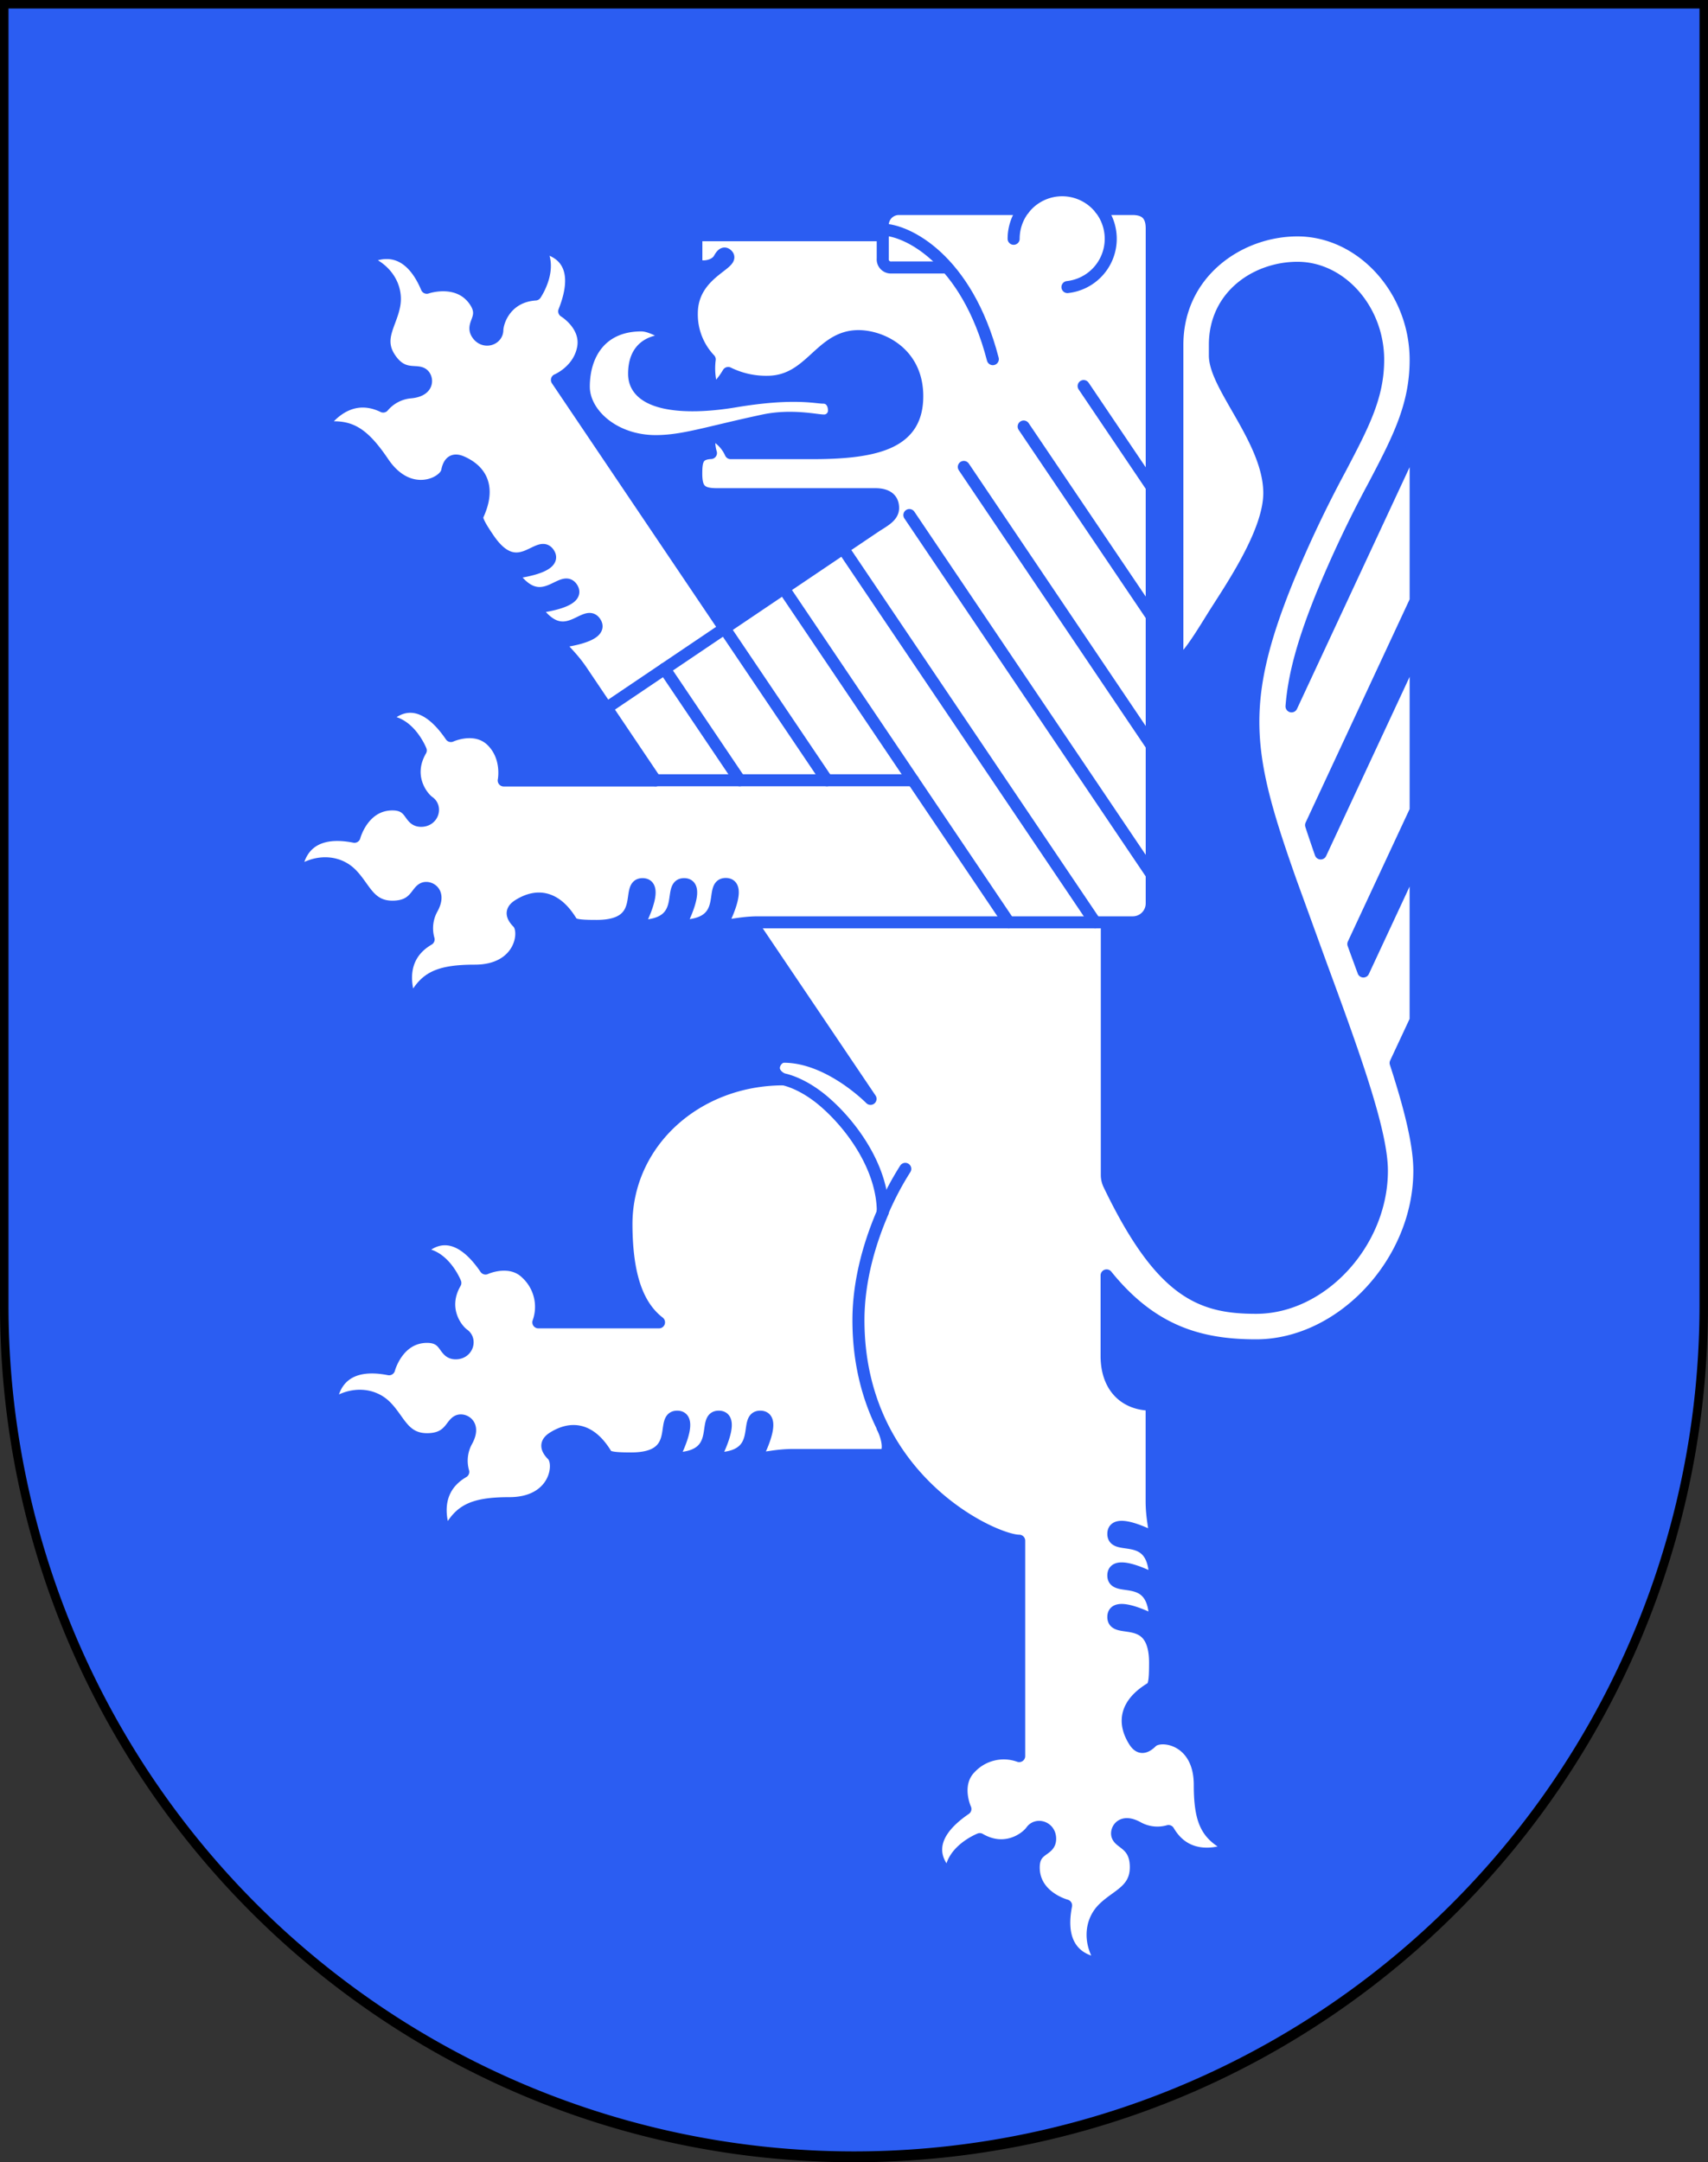
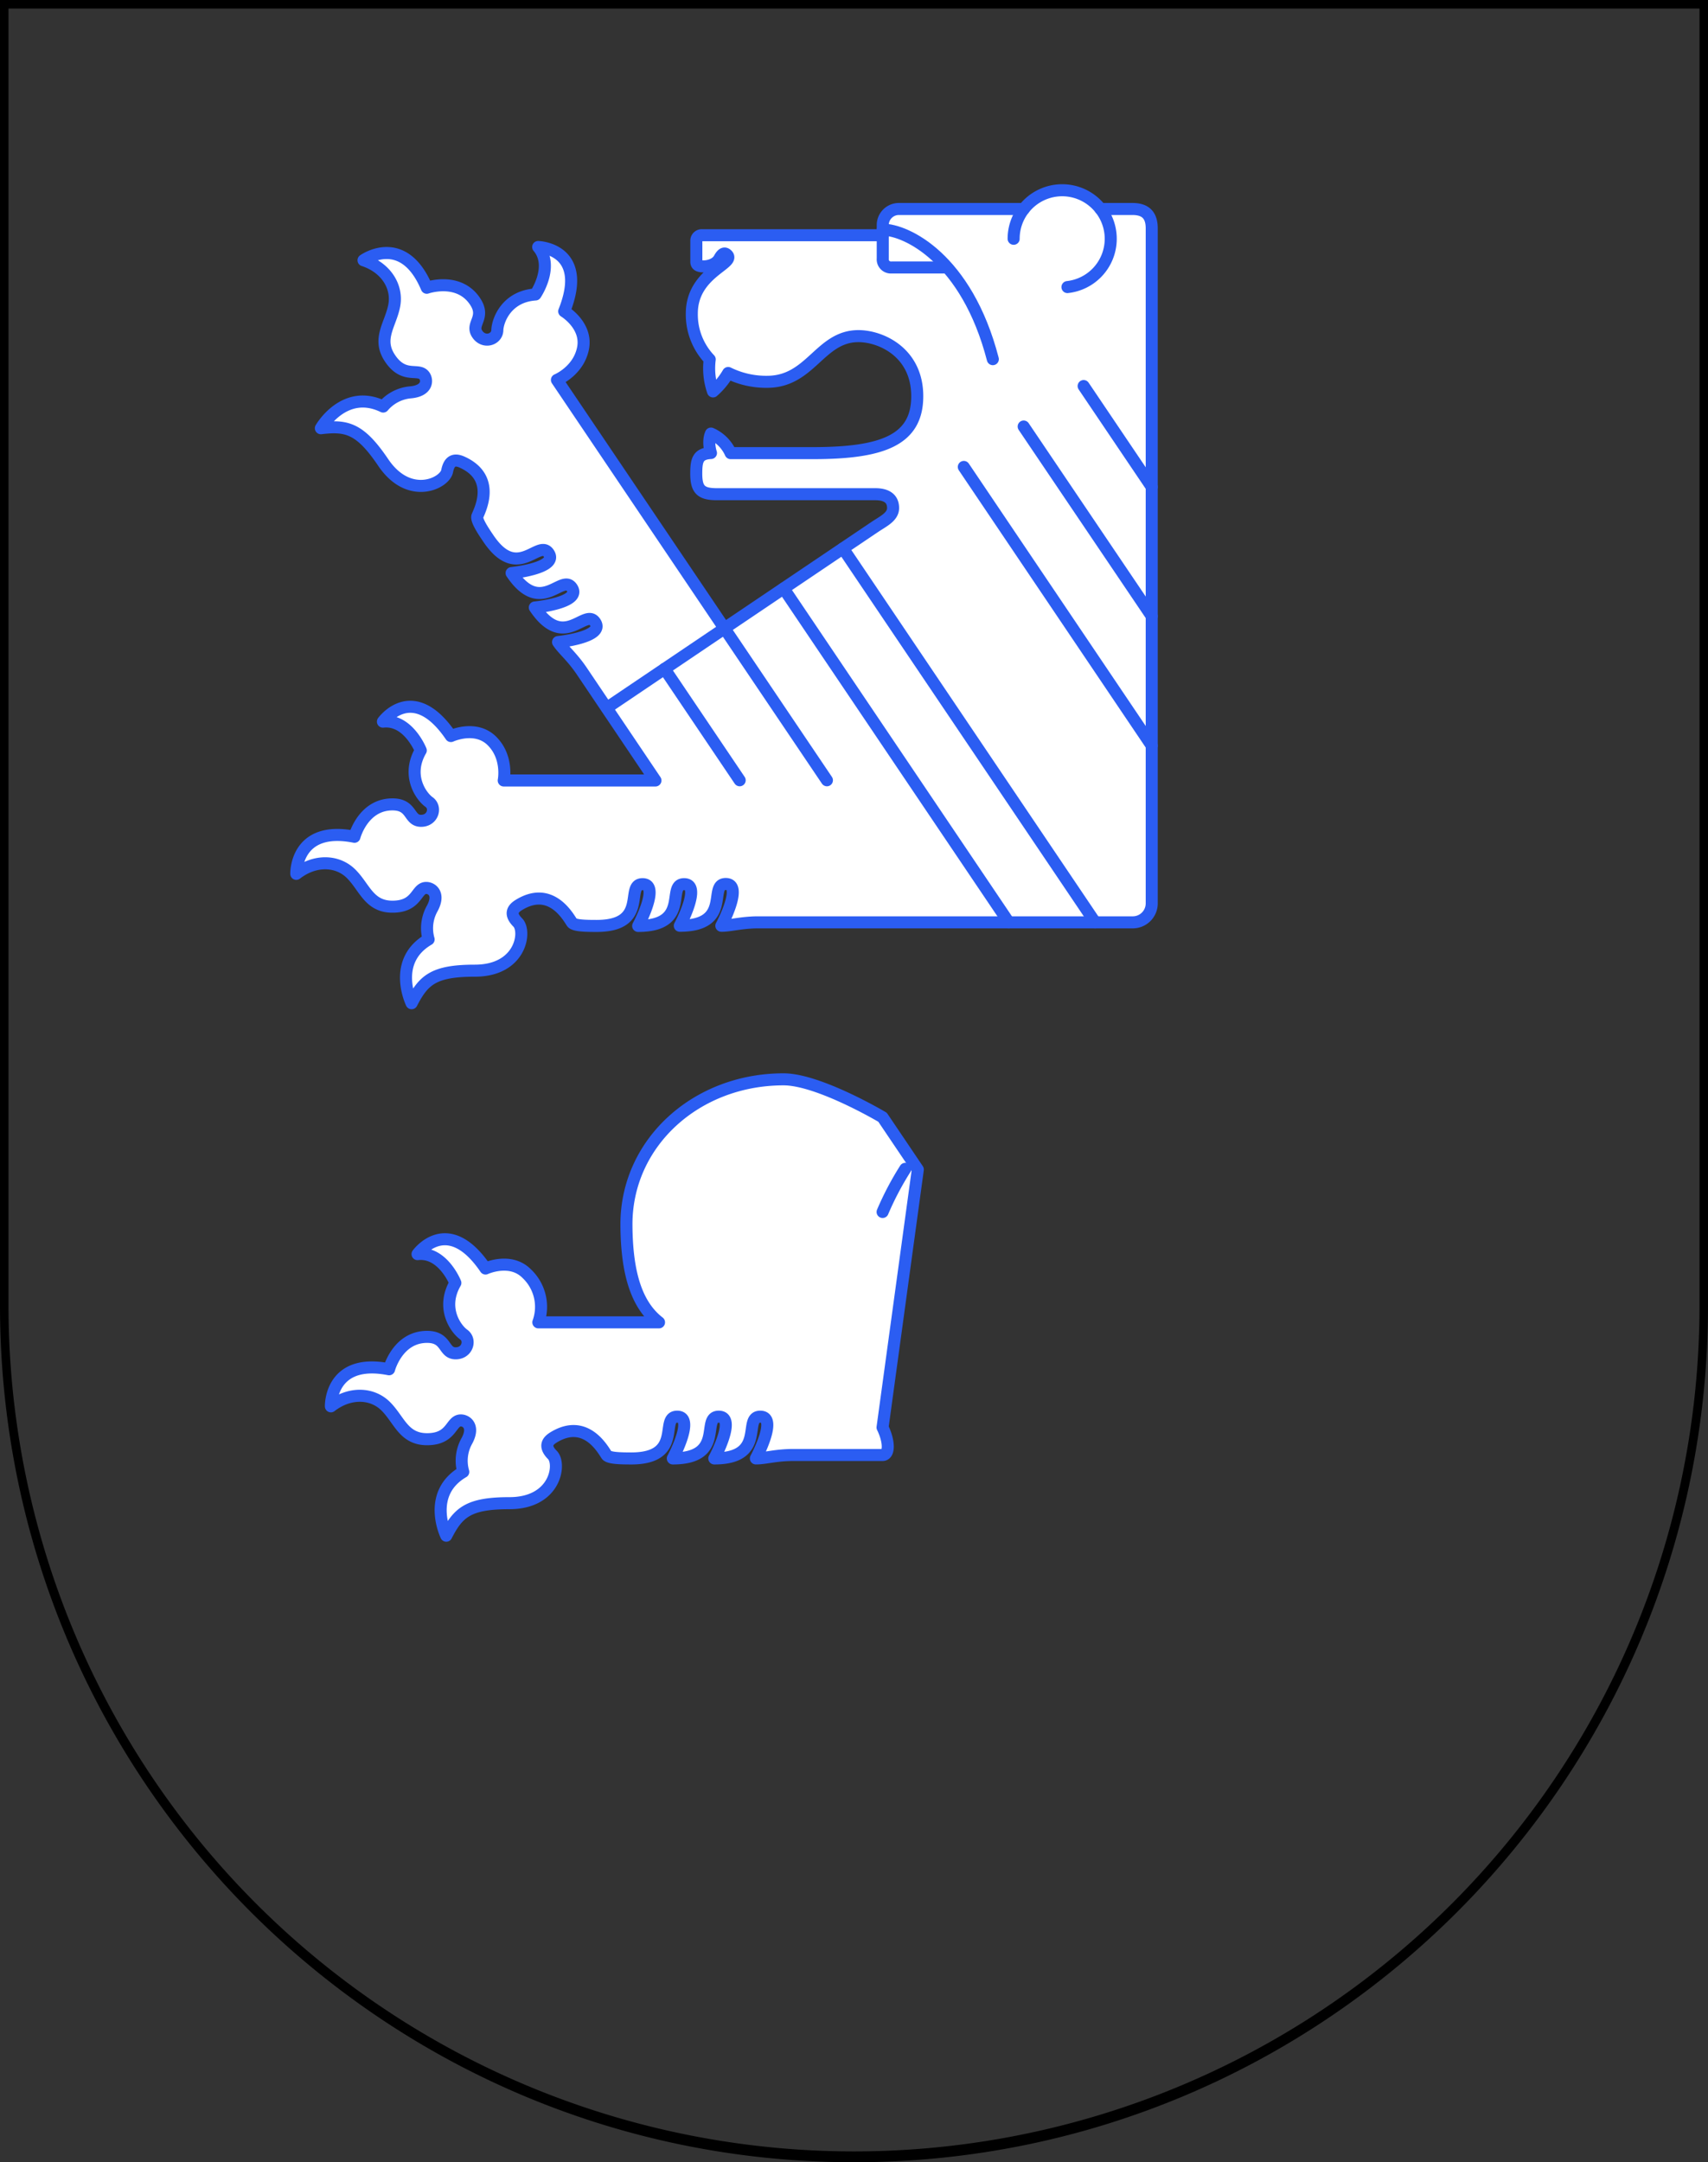
<svg xmlns="http://www.w3.org/2000/svg" viewBox="0 0 603 763">
  <rect x="0" y="0" width="603" height="763" fill="#333333" stroke="none" />
  <defs>
    <style>.cls-1{fill:#2b5df2;}.cls-2{fill:#fff;}.cls-2,.cls-3{stroke:#2b5df2;stroke-linecap:round;stroke-linejoin:round;stroke-width:4.25px;}.cls-3{fill:none;}</style>
  </defs>
  <g id="Locarno">
    <g id="layer1">
-       <path id="path2542" class="cls-1" d="M1.5,1.5V460.37c0,166.31,134.31,301.13,300,301.13s300-134.82,300-301.13V1.5Z" />
-     </g>
+       </g>
    <g id="layer2">
      <path id="path2494" class="cls-2" d="M232.66,466.62h-42.6a16.12,16.12,0,0,0-4.14-17.22c-5.79-5.8-14.51-1.77-14.51-1.77-13.47-19.76-24-5.08-24-5.08,8.94-1,13.35,10.16,13.35,10.16-5.18,8.94.22,16.28,2.93,18.21s1.33,6.63-2.81,6.63c-4.47,0-3-5.8-10.1-5.8-10.44,0-13.42,11.43-13.42,11.43-21-4.14-20.54,13.08-20.54,13.08,6.63-5.13,14.58-4.8,19.38,0s6.29,11.6,14.57,11.6c8.95,0,8.28-6.63,11.93-6.63,2,0,5,2.15,2,7.45a14.3,14.3,0,0,0-1.15,10.71c-13.25,7.73-6,22.52-6,22.52,4.2-8.17,7.73-11.48,22.3-11.48,16.34,0,18.29-13.89,15.18-17s-1.66-4.94.39-6.2c11.27-6.91,17.32,4.1,18.73,6.2.79,1.17,5.17,1.21,8.72,1.22,18.63,0,9.83-14.74,16.21-14.74s-1.55,14.74-1.55,14.74c18.63,0,9.83-14.74,16.22-14.74s-1.56,14.74-1.56,14.74c18.63,0,9.84-14.74,16.22-14.74s-1.55,14.73-1.55,14.73h.16c3.15,0,6.95-1.21,13-1.21h31.56c2.37,0,2.54-4.47,0-9.73l12.45-91-12.45-18.45s-22.52-13.38-34.94-13.38c-30.86,0-55.48,22.36-55.48,51.18C221.23,449.23,224.71,460.48,232.66,466.62Z" />
-       <path id="path2496" class="cls-2" d="M492.72,375.11,499.78,360V303.26l-18.44,39.55c-.92-2.49-1.84-5-2.78-7.56l-.77-2.13,22-47.17v-56.7l-33.53,71.91c-1.23-3.52-2.36-6.85-3.39-10l36.92-79.2v-56.7l-43.82,94c.87-11.24,4.29-23.39,10.88-39.6a407.7,407.7,0,0,1,18.1-38.14c8.62-16.42,14.84-28.28,14.84-44.51,0-24.78-19.11-45.71-41.73-45.71-20.84,0-42.4,15.12-42.4,40.41V230.52c0,7.07,6.41-3.09,12.15-12.37s20.31-29.8,20.31-44.16c0-18.32-19.21-37.53-19.21-48.57v-3.76c0-17.64,15-27.16,29.15-27.16,15.44,0,28.49,14.87,28.49,32.46,0,13-5.31,23.06-13.33,38.35a420.7,420.7,0,0,0-18.65,39.31c-18,44.35-14.46,62.41,1.22,106.72l10.35,28.49c11.17,30.37,21.73,59.06,21.73,73.3,0,25.31-21.16,48.36-44.38,48.36-19.2,0-33.42-4.87-52-43.58a7.94,7.94,0,0,1-.73-3.29V325.47l-4.15-4.14h-119l-2.27,4.21,42,62.22s-14.54-14.87-30.6-14.87c-1.77,0-3.54,2-3.54,4s2.09,3.65,3.54,4c3.46.79,9,3.2,14.77,8.31,9.87,8.69,20.17,23.46,20.17,38.53-4.25,9.83-8.61,23.49-8.61,38.12,0,56.19,47.92,77.83,56.75,77.83v76a16.14,16.14,0,0,0-17.22,4.14c-5.8,5.8-1.77,14.52-1.77,14.52-19.76,13.47-5.08,24-5.08,24-1-8.94,10.16-13.36,10.16-13.36,8.94,5.19,16.28-.21,18.22-2.92s6.62-1.33,6.62,2.81c0,4.47-5.8,3-5.8,10.1,0,10.44,11.43,13.42,11.43,13.42-4.14,21,13.08,20.53,13.08,20.53-5.13-6.62-4.8-14.57,0-19.37S401,667.17,401,658.89c0-8.94-6.62-8.28-6.62-11.92,0-2,2.15-5,7.46-2a14.3,14.3,0,0,0,10.7,1.16c7.73,13.25,22.52,6,22.52,6-8.16-4.19-11.48-7.72-11.48-22.3,0-16.34-13.89-18.28-17-15.17s-4.94,1.66-6.2-.4c-6.91-11.27,4.1-17.31,6.2-18.72,1.17-.79,1.21-5.18,1.22-8.72,0-18.63-14.74-9.84-14.74-16.22s14.74,1.55,14.74,1.55c0-18.63-14.74-9.83-14.74-16.21s14.74,1.55,14.74,1.55c0-18.63-14.74-9.83-14.74-16.22s14.73,1.56,14.73,1.56v-.16c0-3.15-1.21-6.95-1.21-13v-34c-9.38,0-15.9-6.12-15.9-17.22V450.06c15.92,19.71,32.86,24.68,52.77,24.68,30.17,0,57.64-29.37,57.64-61.61C501.11,403.77,497.78,390.66,492.72,375.11Z" />
-       <path id="path2498" class="cls-2" d="M236.79,119.25s-6.17-4.43-10.37-4.43c-14.13,0-20.31,10.15-20.31,21.63,0,9.5,10.6,19.21,25.39,19.21,9.72,0,18.36-3.09,38-7.28,9.93-2.12,18.74,0,21.17,0a3.48,3.48,0,0,0,3.75-3.76c0-1.87-1.1-4.3-3.75-4.3s-10.71-2.1-31.14,1.32c-18.83,3.16-35.66,1.22-35.66-9.71C223.88,116.47,240,121.26,236.79,119.25Z" />
      <path id="path2500" class="cls-2" d="M399.81,73.75H388.53a17.15,17.15,0,0,0-27.07,0h-44.2a5.68,5.68,0,0,0-5.61,5.6V83H247.84a1.92,1.92,0,0,0-2,2V92.4c0,1.31,1.11,1.6,2.65,1.6s4.31-.65,5.47-2.76c.74-1.35,1.65-2.42,2.76-1.32,3.14,3.15-12.48,6.24-12.48,20.7a23,23,0,0,0,6.32,16.21h0a24.85,24.85,0,0,0,1.17,11.29,25.9,25.9,0,0,0,5.35-6.5v0a30.25,30.25,0,0,0,13.75,3.11c15.46,0,18.55-16.12,32.24-16.12,7.95,0,20.76,5.74,20.76,21.2s-12.15,20.09-36.88,20.09h-29A13.57,13.57,0,0,0,251,153c-1.32,3,0,6.86,0,6.86h0c-4.58.23-5.19,2.49-5.19,7.24,0,5.67,1.66,7.29,7.29,7.29H309c4.25,0,6.3,1.74,6.3,4.88s-3.56,4.72-6.55,6.74l-53,35.72-59.13-87.66s7.66-3.16,9.22-11.21-6.65-13-6.65-13c8.85-22.22-9.19-22.7-9.19-22.7,5.82,6.85-.95,16.75-.95,16.75-10.32.7-13.38,9.28-13.47,12.61s-4.75,4.8-7.07,1.37c-2.5-3.7,3.14-5.71-.84-11.61-5.83-8.65-17-4.74-17-4.74-8.33-19.75-22.33-9.7-22.33-9.7,8,2.62,12.13,9.39,10.83,16.06s-6.09,11.7-1.46,18.56c5,7.42,10.12,3.16,12.16,6.19,1.11,1.64,1,5.32-5.07,5.81a14.28,14.28,0,0,0-9.52,5c-13.82-6.66-22,7.65-22,7.65,9.12-1.09,13.84,0,22,12.07,9.14,13.55,21.74,7.39,22.58,3.07s3.16-4.14,5.36-3.14c12,5.48,6.29,16.65,5.33,19-.53,1.31,1.89,5,3.87,7.91,10.42,15.45,17.72-.09,21.29,5.2s-13.09,7-13.09,7c10.42,15.44,17.72-.1,21.29,5.2s-13.09,6.95-13.09,6.95c10.42,15.45,17.72-.09,21.29,5.2s-13.09,7-13.09,7l.09.13c1.76,2.61,4.89,5.08,8.29,10.12l26,38.59H177.84s1.66-8.12-4.14-13.92-14.51-1.76-14.51-1.76c-13.48-19.76-24-5.08-24-5.08,8.94-1,13.36,10.16,13.36,10.16-5.19,8.94.21,16.28,2.92,18.21s1.33,6.63-2.81,6.63c-4.47,0-3-5.8-10.1-5.8-10.44,0-13.42,11.43-13.42,11.43-21-4.14-20.54,13.08-20.54,13.08,6.63-5.13,14.58-4.8,19.38,0s6.29,11.59,14.57,11.59c8.95,0,8.28-6.62,11.93-6.62,2,0,5,2.15,2,7.45a14.27,14.27,0,0,0-1.16,10.71c-13.25,7.73-6,22.52-6,22.52,4.2-8.17,7.73-11.48,22.31-11.48,16.34,0,18.28-13.89,15.17-17s-1.66-4.94.4-6.2c11.26-6.91,17.31,4.1,18.72,6.2.79,1.17,5.17,1.21,8.72,1.21,18.63,0,9.83-14.74,16.21-14.74s-1.55,14.74-1.55,14.74c18.63,0,9.84-14.74,16.22-14.74S240,326.68,240,326.68c18.64,0,9.84-14.74,16.22-14.74s-1.55,14.74-1.55,14.74h.16c2.68,0,5.84-.88,10.48-1.14.8-.05,1.65-.07,2.54-.07h132a6.68,6.68,0,0,0,6.76-6.76V80.54C406.6,75.84,404.32,73.75,399.81,73.75Z" />
      <path id="path2502" class="cls-3" d="M319.6,412.46a106.09,106.09,0,0,0-8,15.21" />
      <path id="path2504" class="cls-3" d="M361.46,73.74a17.09,17.09,0,0,0-3.6,10.52" />
      <path id="path2506" class="cls-3" d="M376.86,101.3a17.14,17.14,0,0,0,11.67-27.56" />
      <path id="path2508" class="cls-3" d="M334.33,94.38H314.8a2.88,2.88,0,0,1-3.15-3.15V83" />
      <path id="path2510" class="cls-3" d="M311.65,81.05c8.28,0,29.64,10.11,38.86,45.69" />
      <line id="line2512" class="cls-3" x1="261.14" y1="275.34" x2="234.62" y2="236.02" />
-       <line id="line2514" class="cls-3" x1="322.32" y1="275.34" x2="231.48" y2="275.34" />
      <polyline id="polyline2516" class="cls-3" points="214.23 249.78 255.79 221.75 291.94 275.34" />
      <line id="line2518" class="cls-3" x1="276.67" y1="207.66" x2="356.13" y2="325.47" />
      <line id="line2520" class="cls-3" x1="297.62" y1="193.53" x2="386.62" y2="325.47" />
-       <line id="line2522" class="cls-3" x1="321.05" y1="181.75" x2="406.6" y2="308.59" />
      <line id="line2524" class="cls-3" x1="340.27" y1="164.77" x2="406.6" y2="263.12" />
      <line id="line2526" class="cls-3" x1="361.4" y1="150.51" x2="406.6" y2="217.43" />
      <line id="line2528" class="cls-3" x1="382.57" y1="136.23" x2="406.6" y2="171.83" />
    </g>
    <g id="path3239">
      <path d="M600,3V460.68a298.5,298.5,0,1,1-597,0V3H600m3-3H0V460.68C0,627.65,135,763,301.5,763S603,627.65,603,460.68V0Z" />
    </g>
  </g>
</svg>